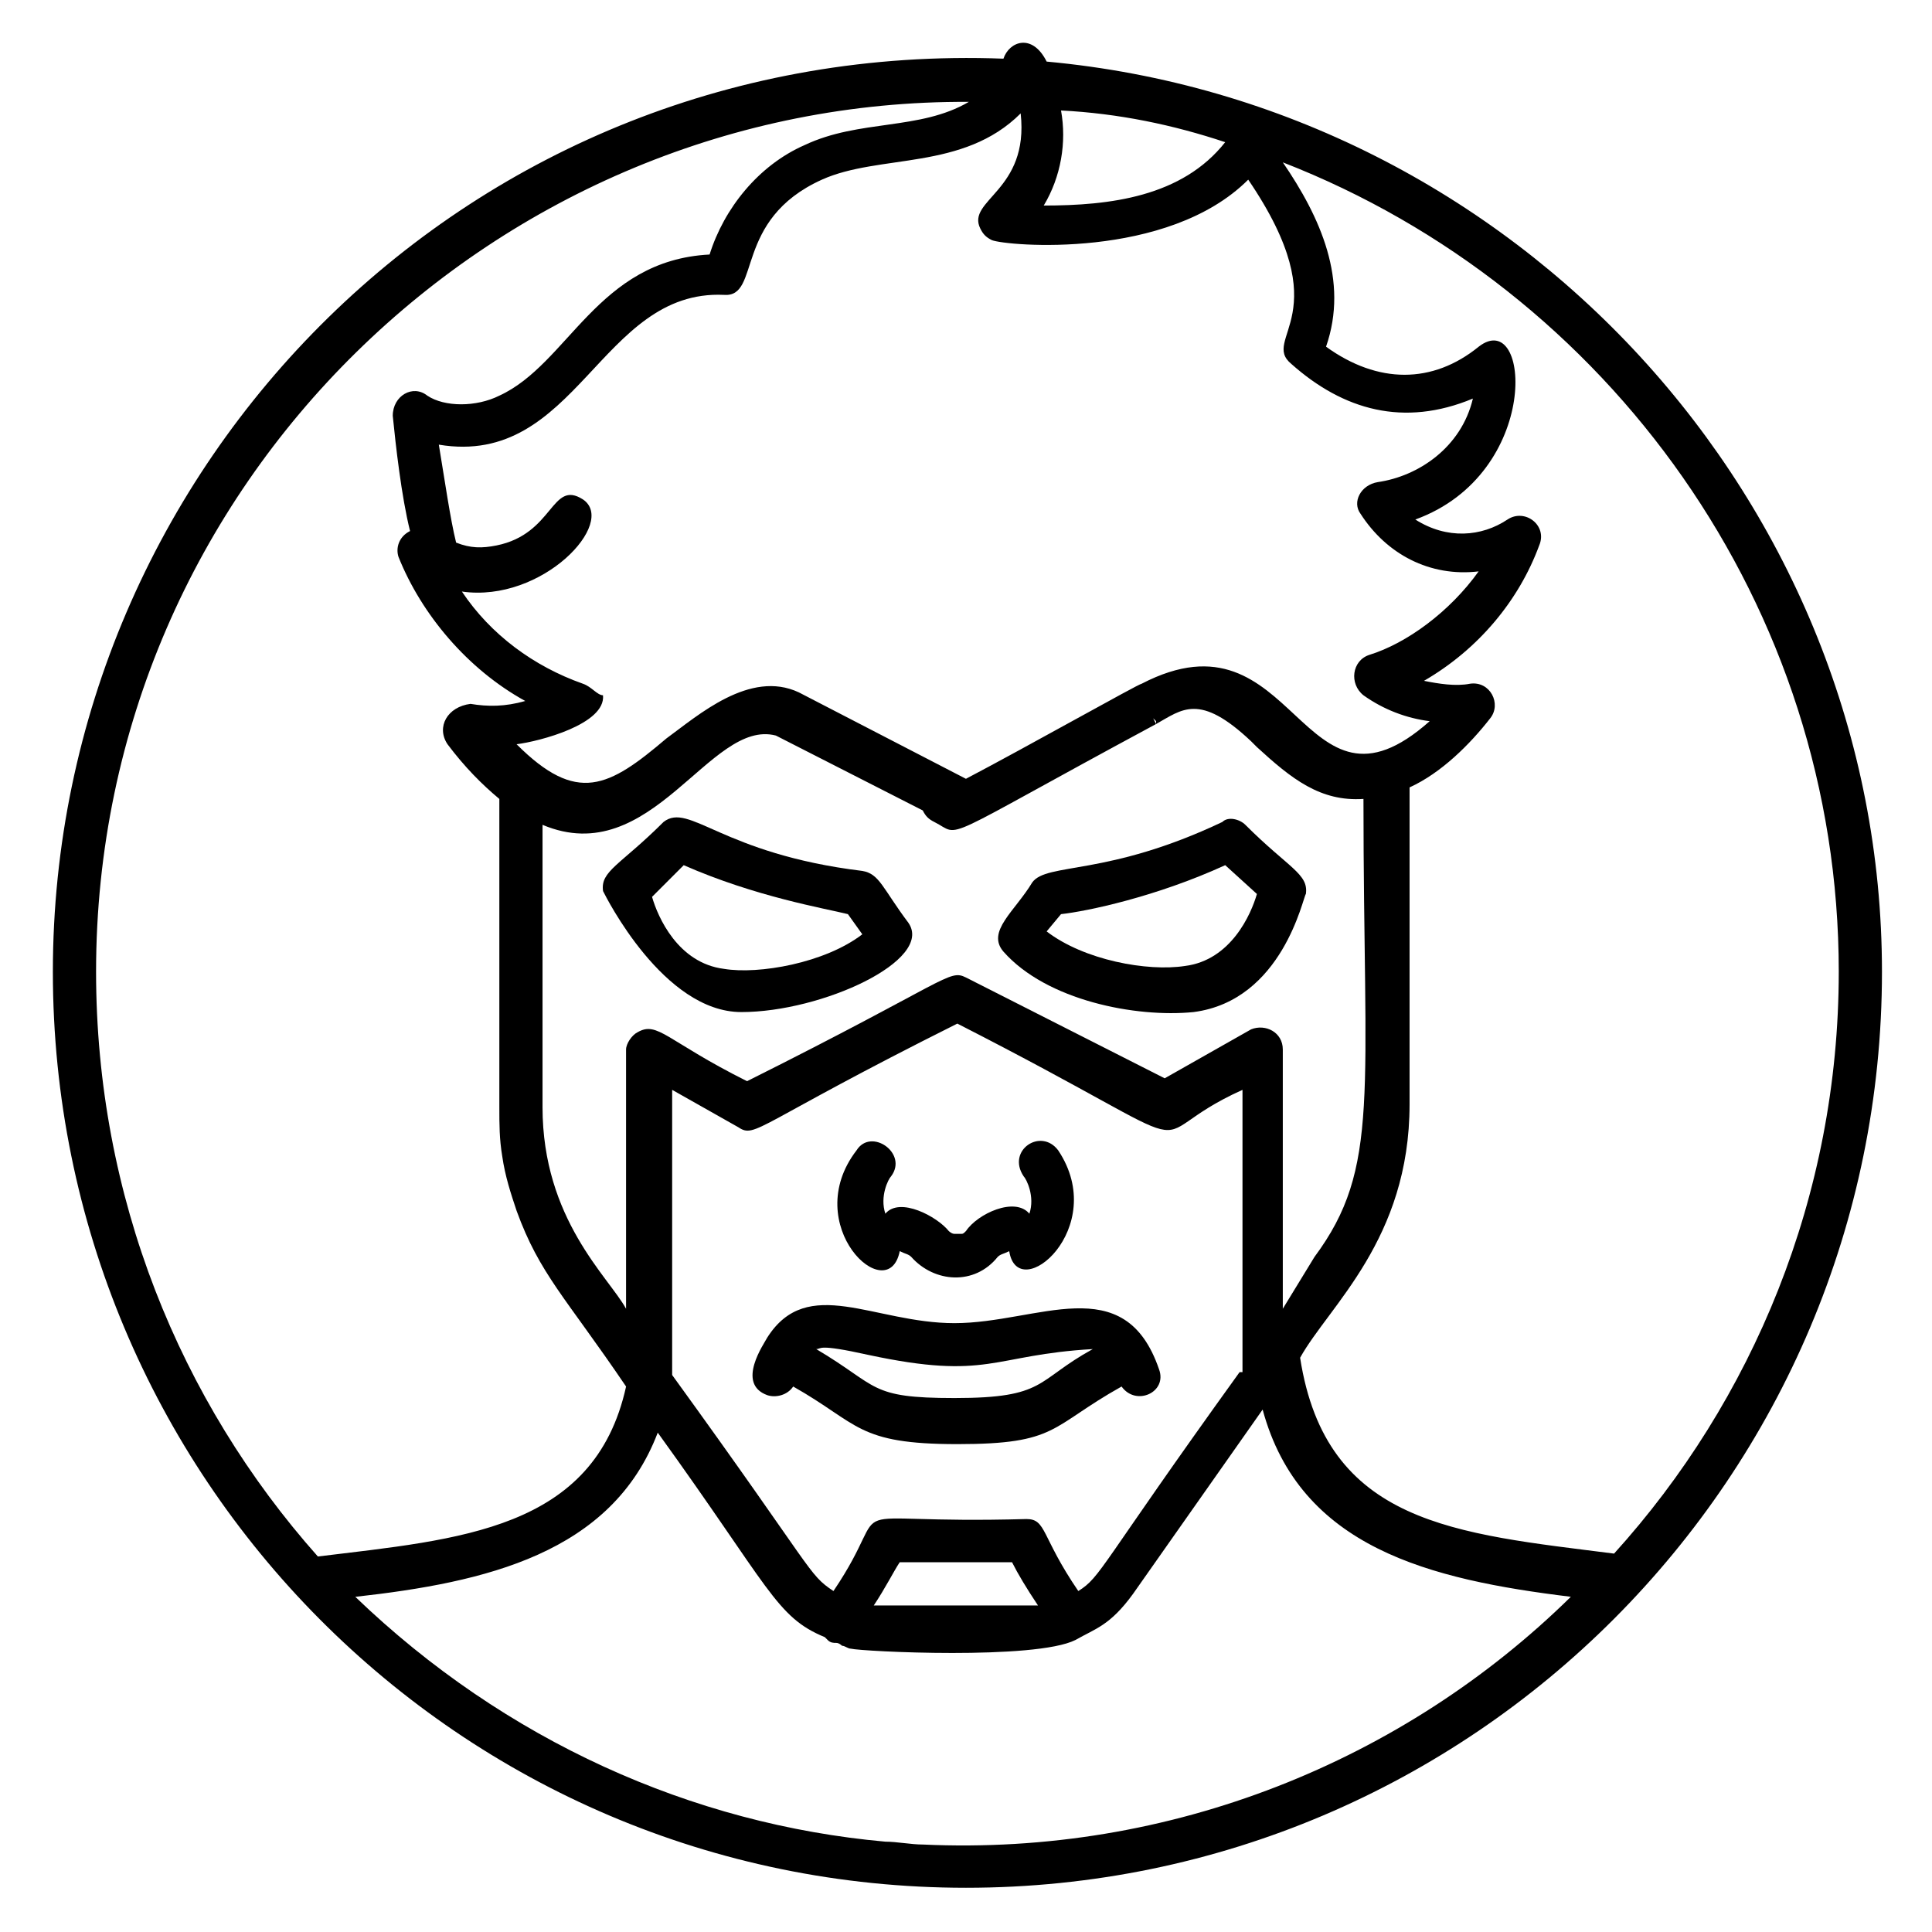
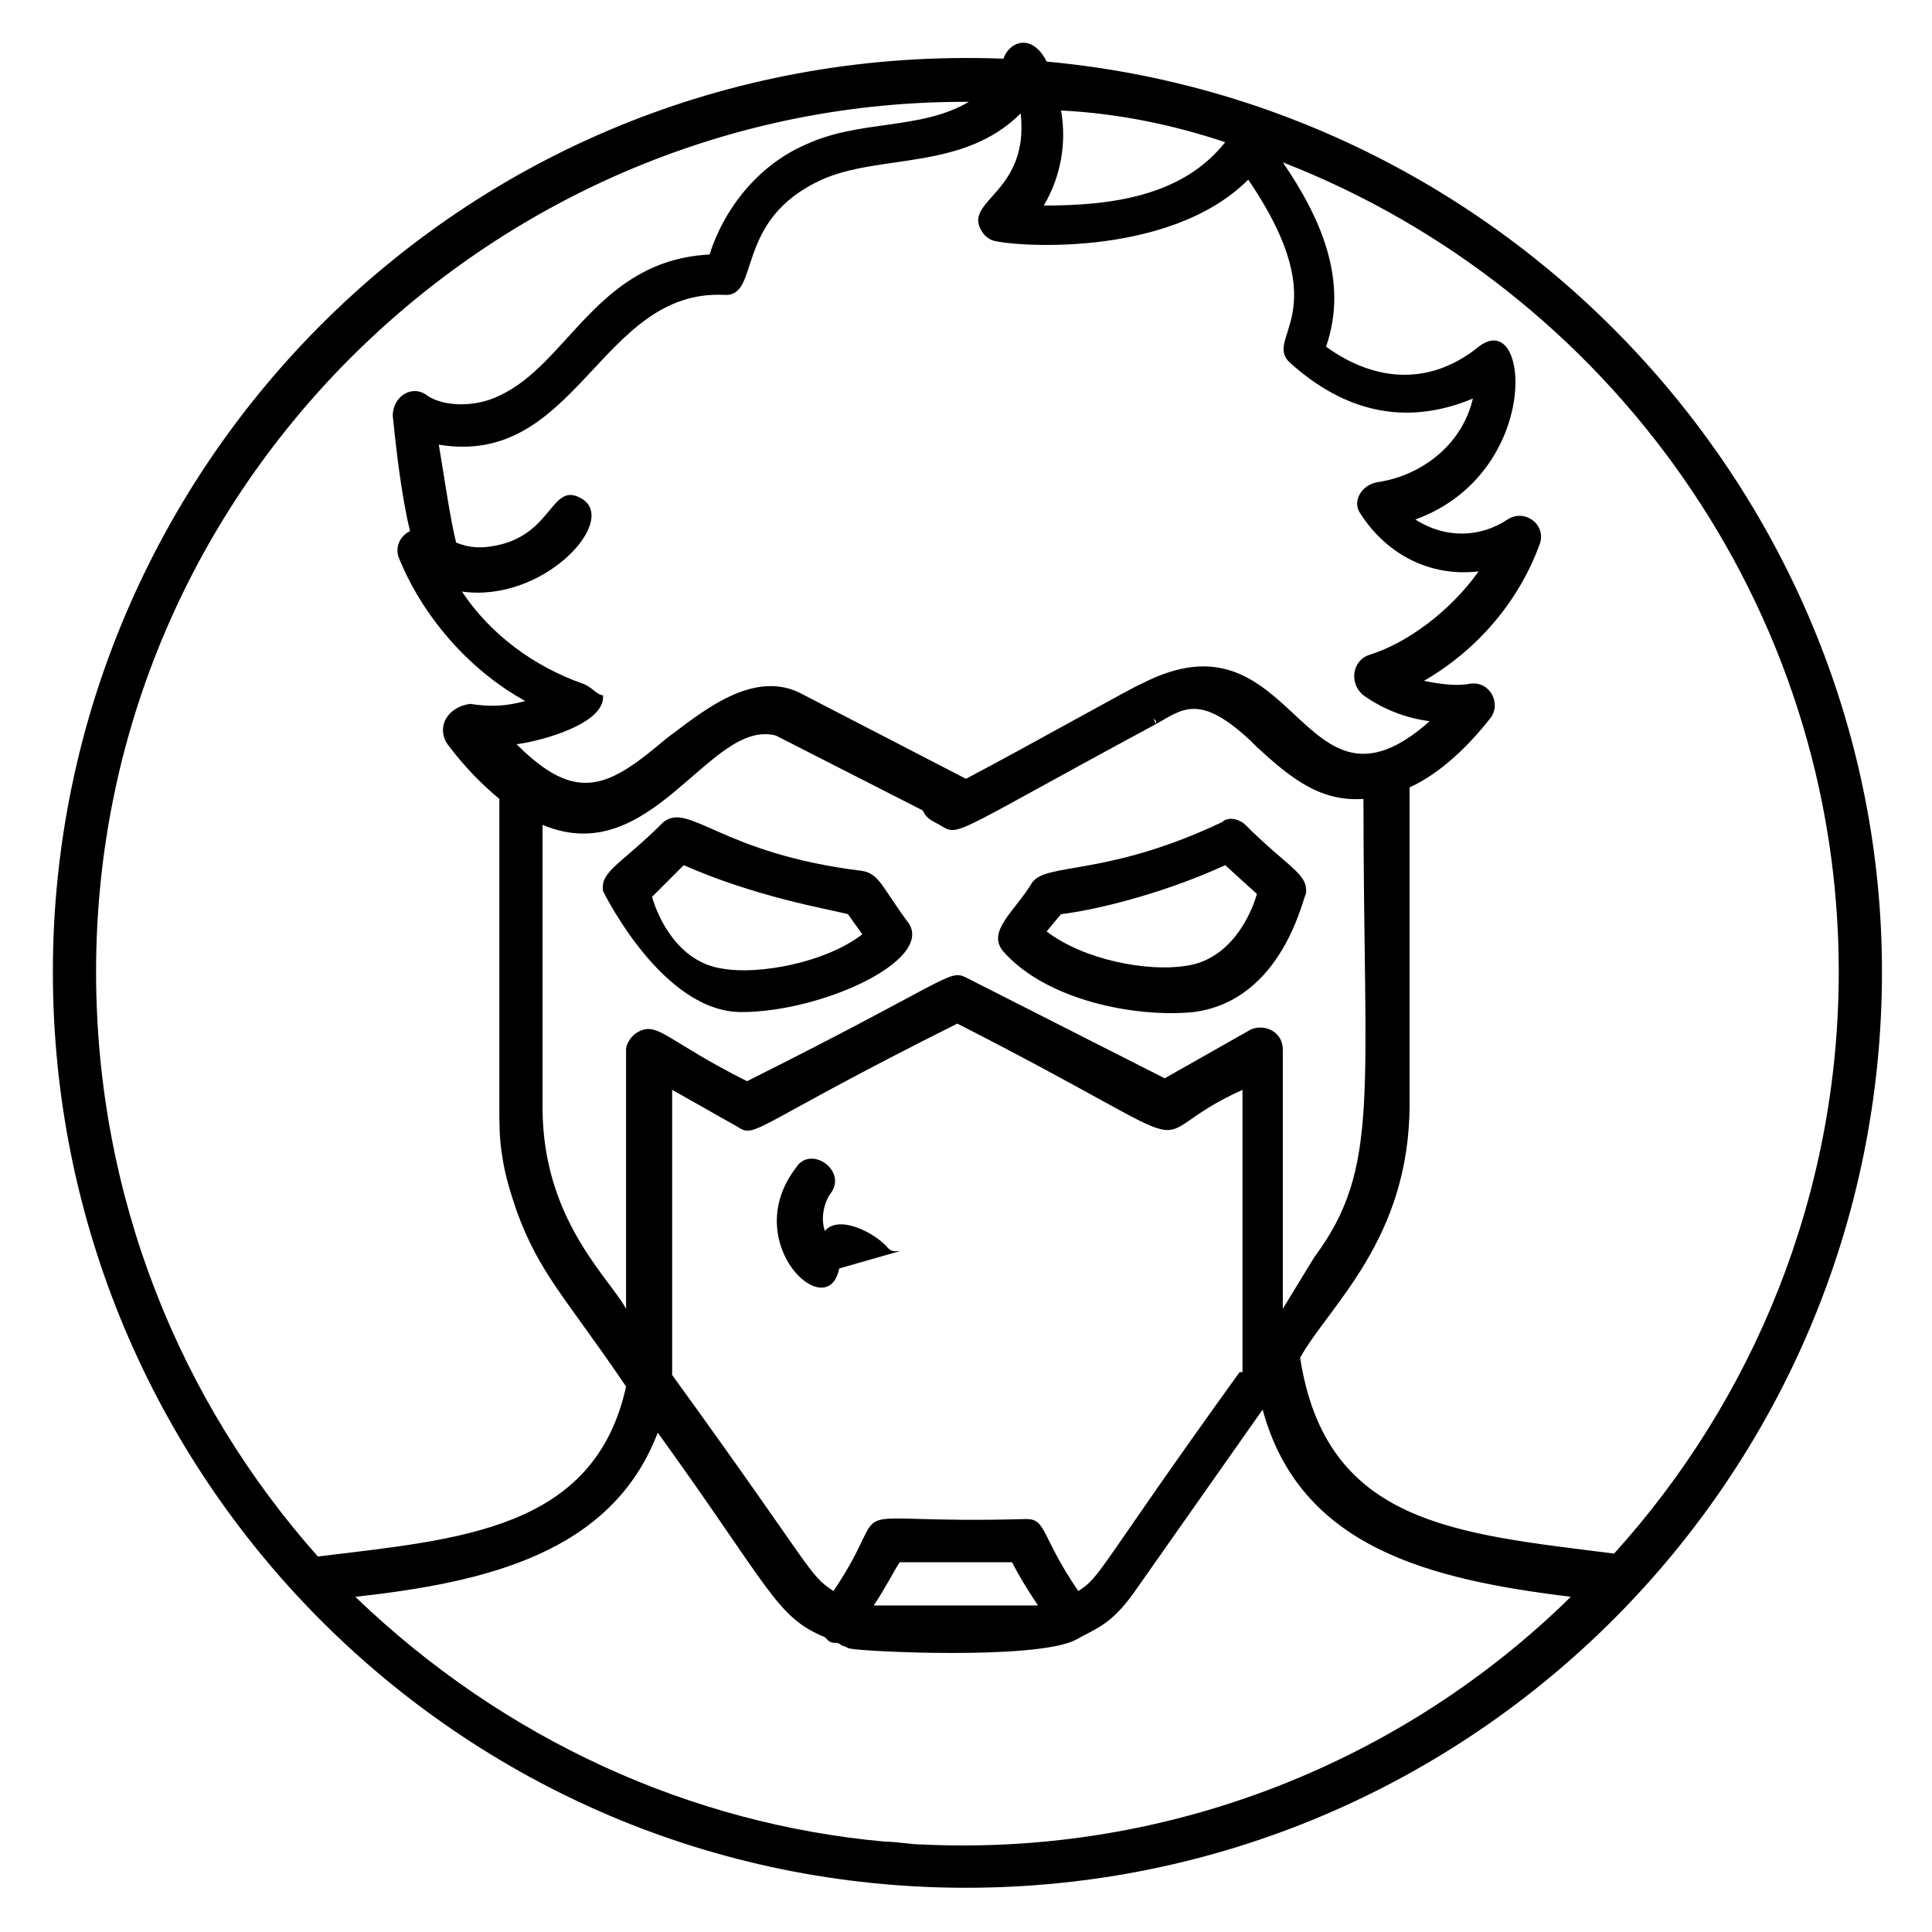
<svg xmlns="http://www.w3.org/2000/svg" fill="#000000" width="800px" height="800px" version="1.1" viewBox="144 144 512 512">
  <g>
    <path d="m421.37 160.31c-3.816-7.633-9.922-5.344-11.449-0.762-141.22-5.348-251.91 107.63-251.91 241.98 0 133.59 107.63 242.75 241.98 242.75 134.35 0 242.75-109.16 242.75-242.75-0.004-124.43-96.949-229.77-221.38-241.21zm209.92 241.21c0 59.543-22.902 113.74-59.543 154.2-41.984-5.344-76.336-7.633-83.203-51.906 7.633-13.742 29.008-31.297 29.008-67.176v-83.969c8.398-3.816 16.031-11.449 21.375-18.32 3.055-3.816 0-9.922-5.344-9.16-3.816 0.762-8.398 0-12.215-0.762 14.504-8.398 25.191-21.375 30.535-35.879 2.289-5.344-3.816-9.922-8.398-6.871-6.871 4.582-16.031 5.344-24.426 0 33.586-12.215 30.535-56.488 16.793-45.801-12.215 9.922-26.719 9.922-40.457 0 6.106-17.555-1.527-34.348-11.453-48.852 86.262 33.59 147.33 117.55 147.33 214.5zm-242.75 231.3c-3.055 0-6.871-0.762-9.922-0.762-51.145-4.582-100.76-26.719-140.46-64.883 34.352-3.816 67.938-11.449 80.152-43.512 29.77 41.223 31.297 48.855 44.273 54.199l0.762 0.762c0.762 0.762 1.527 0.762 2.289 0.762s1.527 0.762 1.527 0.762c0.762 0 1.527 0.762 2.289 0.762 3.055 0.762 48.855 3.055 59.543-2.289 5.344-3.055 9.16-3.816 15.266-12.215l34.352-48.855c9.922 36.641 44.273 45.039 81.68 49.617-44.273 43.516-106.11 68.703-171.75 65.652zm-90.074-307.63c-12.977-4.582-24.426-12.977-32.062-24.426 21.375 3.055 41.223-18.32 32.062-24.426-8.398-5.344-7.633 9.16-22.902 12.215-3.816 0.762-6.871 0.762-10.688-0.762-1.527-6.106-3.055-16.793-4.582-25.953 36.641 6.106 42.746-41.223 75.57-39.695 9.922 0.762 2.289-19.848 25.953-30.535 15.266-6.871 37.402-2.289 52.672-17.559 2.289 20.609-14.504 22.902-10.688 30.535 0.762 1.527 1.527 2.289 3.055 3.055 3.816 1.527 46.562 5.344 67.938-16.031 24.426 35.879 3.055 41.984 11.449 48.855 13.742 12.215 29.77 16.793 48.09 9.16-3.055 12.977-14.504 20.609-25.191 22.137-4.582 0.762-6.871 5.344-4.582 8.398 6.871 10.688 18.32 16.793 31.297 15.266-7.633 10.688-19.082 19.082-29.008 22.137-4.582 1.527-5.344 7.633-1.527 10.688 5.344 3.816 11.449 6.106 17.559 6.871-34.352 30.535-35.113-31.297-76.336-9.922-0.762 0-30.535 16.793-46.562 25.191l-44.273-22.902c-12.977-6.106-26.719 6.106-35.113 12.215-15.266 12.977-23.664 17.559-39.695 1.527 6.106-0.762 23.664-5.344 22.902-12.977-1.52-0.012-3.047-2.301-5.336-3.062zm-10.688 112.21v-74.809c29.008 12.215 44.273-28.242 61.832-23.664l38.93 19.848c0.762 1.527 1.527 2.289 3.055 3.055 7.633 3.816-0.762 6.106 58.777-25.953l-0.762-1.527 0.762 0.762v0.762c6.871-3.816 11.449-8.398 25.191 4.582l1.527 1.527c9.16 8.398 16.793 14.504 28.242 13.742 0 78.625 4.582 97.707-12.977 121.37l-8.398 13.738v-68.703c0-4.582-4.582-6.871-8.398-5.344l-22.902 12.977-52.664-26.715c-4.582-2.289-4.582 0.762-58.016 27.48-21.375-10.688-23.664-16.031-29.008-12.977-1.527 0.762-3.055 3.055-3.055 4.582v68.703c-4.578-8.398-22.137-23.668-22.137-53.438zm184.73 70.227c-37.402 51.906-36.641 54.199-42.746 58.016-9.922-14.504-8.398-19.082-13.742-19.082-54.199 1.527-33.586-6.871-51.145 19.082-6.871-4.582-4.582-4.582-42.746-57.25v-75.57l17.559 9.922c4.582 3.055 4.582-0.762 58.016-27.48 73.281 37.402 45.039 31.297 75.57 17.559v74.805zm-96.945 61.832c3.055-4.582 5.344-9.16 6.871-11.449h29.77c1.527 3.055 3.816 6.871 6.871 11.449h-43.512zm93.129-387.78c-11.449 14.504-30.535 16.793-48.09 16.793 4.582-7.633 6.106-16.793 4.582-25.191 15.266 0.766 29.77 3.82 43.508 8.398zm-67.938-10.684c-12.977 7.633-29.008 4.582-43.512 11.449-12.215 5.344-21.375 16.793-25.191 29.008-29.77 1.527-37.402 29.008-55.723 37.402-6.106 3.055-14.504 3.055-19.082 0-3.816-3.055-9.16 0-9.16 5.344 0.762 7.633 2.289 21.375 4.582 30.535-3.055 1.527-3.816 4.582-3.055 6.871 6.106 15.266 18.32 29.77 33.586 38.168-5.344 1.527-9.922 1.527-14.504 0.762-6.106 0.762-9.16 6.106-6.106 10.688 4.582 6.106 9.16 10.688 13.742 14.504v81.68c0 4.582 0 8.398 0.762 12.977 0.762 5.344 2.289 9.922 3.816 14.504 6.106 16.793 12.977 22.902 29.008 46.562-8.398 38.168-44.273 40.457-81.68 45.039-36.641-41.223-58.777-95.422-58.777-154.96 0-129.77 106.87-231.29 231.29-230.53z" />
-     <path d="m396.95 494.65c-21.375 0-38.93-12.977-49.617 3.816-0.762 1.527-8.398 12.215 0 15.266 2.289 0.762 5.344 0 6.871-2.289 17.559 9.922 16.793 15.266 43.512 15.266s24.426-4.582 43.512-15.266c3.816 5.344 12.215 1.527 9.922-4.582-9.16-26.715-32.062-12.211-54.199-12.211zm0 19.848c-22.902 0-19.848-3.055-36.641-12.977 1.527 0 0-1.527 13.742 1.527 32.062 6.871 32.824 0 59.543-1.527-15.27 8.398-12.219 12.977-36.645 12.977z" />
-     <path d="m382.44 475.57c1.527 0.762 2.289 0.762 3.055 1.527 6.106 6.871 16.793 7.633 22.902 0 0.762-0.762 1.527-0.762 3.055-1.527 2.289 14.504 26.719-6.106 12.977-26.719-4.582-6.106-13.742 0-9.16 6.871 0.762 0.762 3.055 5.344 1.527 9.922-3.816-4.582-13.742 0-16.793 4.582-0.762 0.762-0.762 0.762-1.527 0.762h-1.527c-0.762 0-1.527-0.762-1.527-0.762-3.055-3.816-12.977-9.16-16.793-4.582-1.527-4.582 0.762-9.16 1.527-9.922 4.582-6.106-5.344-12.977-9.16-6.871-15.273 19.848 8.391 41.984 11.445 26.719z" />
+     <path d="m382.44 475.57h-1.527c-0.762 0-1.527-0.762-1.527-0.762-3.055-3.816-12.977-9.16-16.793-4.582-1.527-4.582 0.762-9.16 1.527-9.922 4.582-6.106-5.344-12.977-9.16-6.871-15.273 19.848 8.391 41.984 11.445 26.719z" />
    <path d="m340.46 412.21c21.375 0 51.145-13.742 44.273-23.664-6.871-9.16-7.633-12.977-12.215-13.742-37.402-4.582-45.801-18.32-52.672-12.977-11.449 11.449-16.793 12.977-16.031 18.32 0.766 1.531 16.035 32.062 36.645 32.062zm-15.266-38.93c19.082 8.398 37.402 11.449 43.512 12.977l3.816 5.344c-9.922 7.633-27.48 10.688-36.641 9.16-12.215-1.527-17.559-13.742-19.082-19.082z" />
    <path d="m460.3 412.21c23.664-3.055 29.008-30.535 29.77-31.297 0.762-5.344-4.582-6.871-16.031-18.32-1.527-1.527-4.582-2.289-6.106-0.762-30.535 14.504-46.562 10.688-50.383 16.031-4.582 7.633-12.215 12.977-7.633 18.32 11.449 12.977 35.113 17.555 50.383 16.027zm-35.117-25.953c6.871-0.762 25.191-4.582 43.512-12.977l8.398 7.633c-1.527 5.344-6.871 17.559-19.082 19.082-9.922 1.527-26.719-1.527-36.641-9.16z" />
  </g>
</svg>